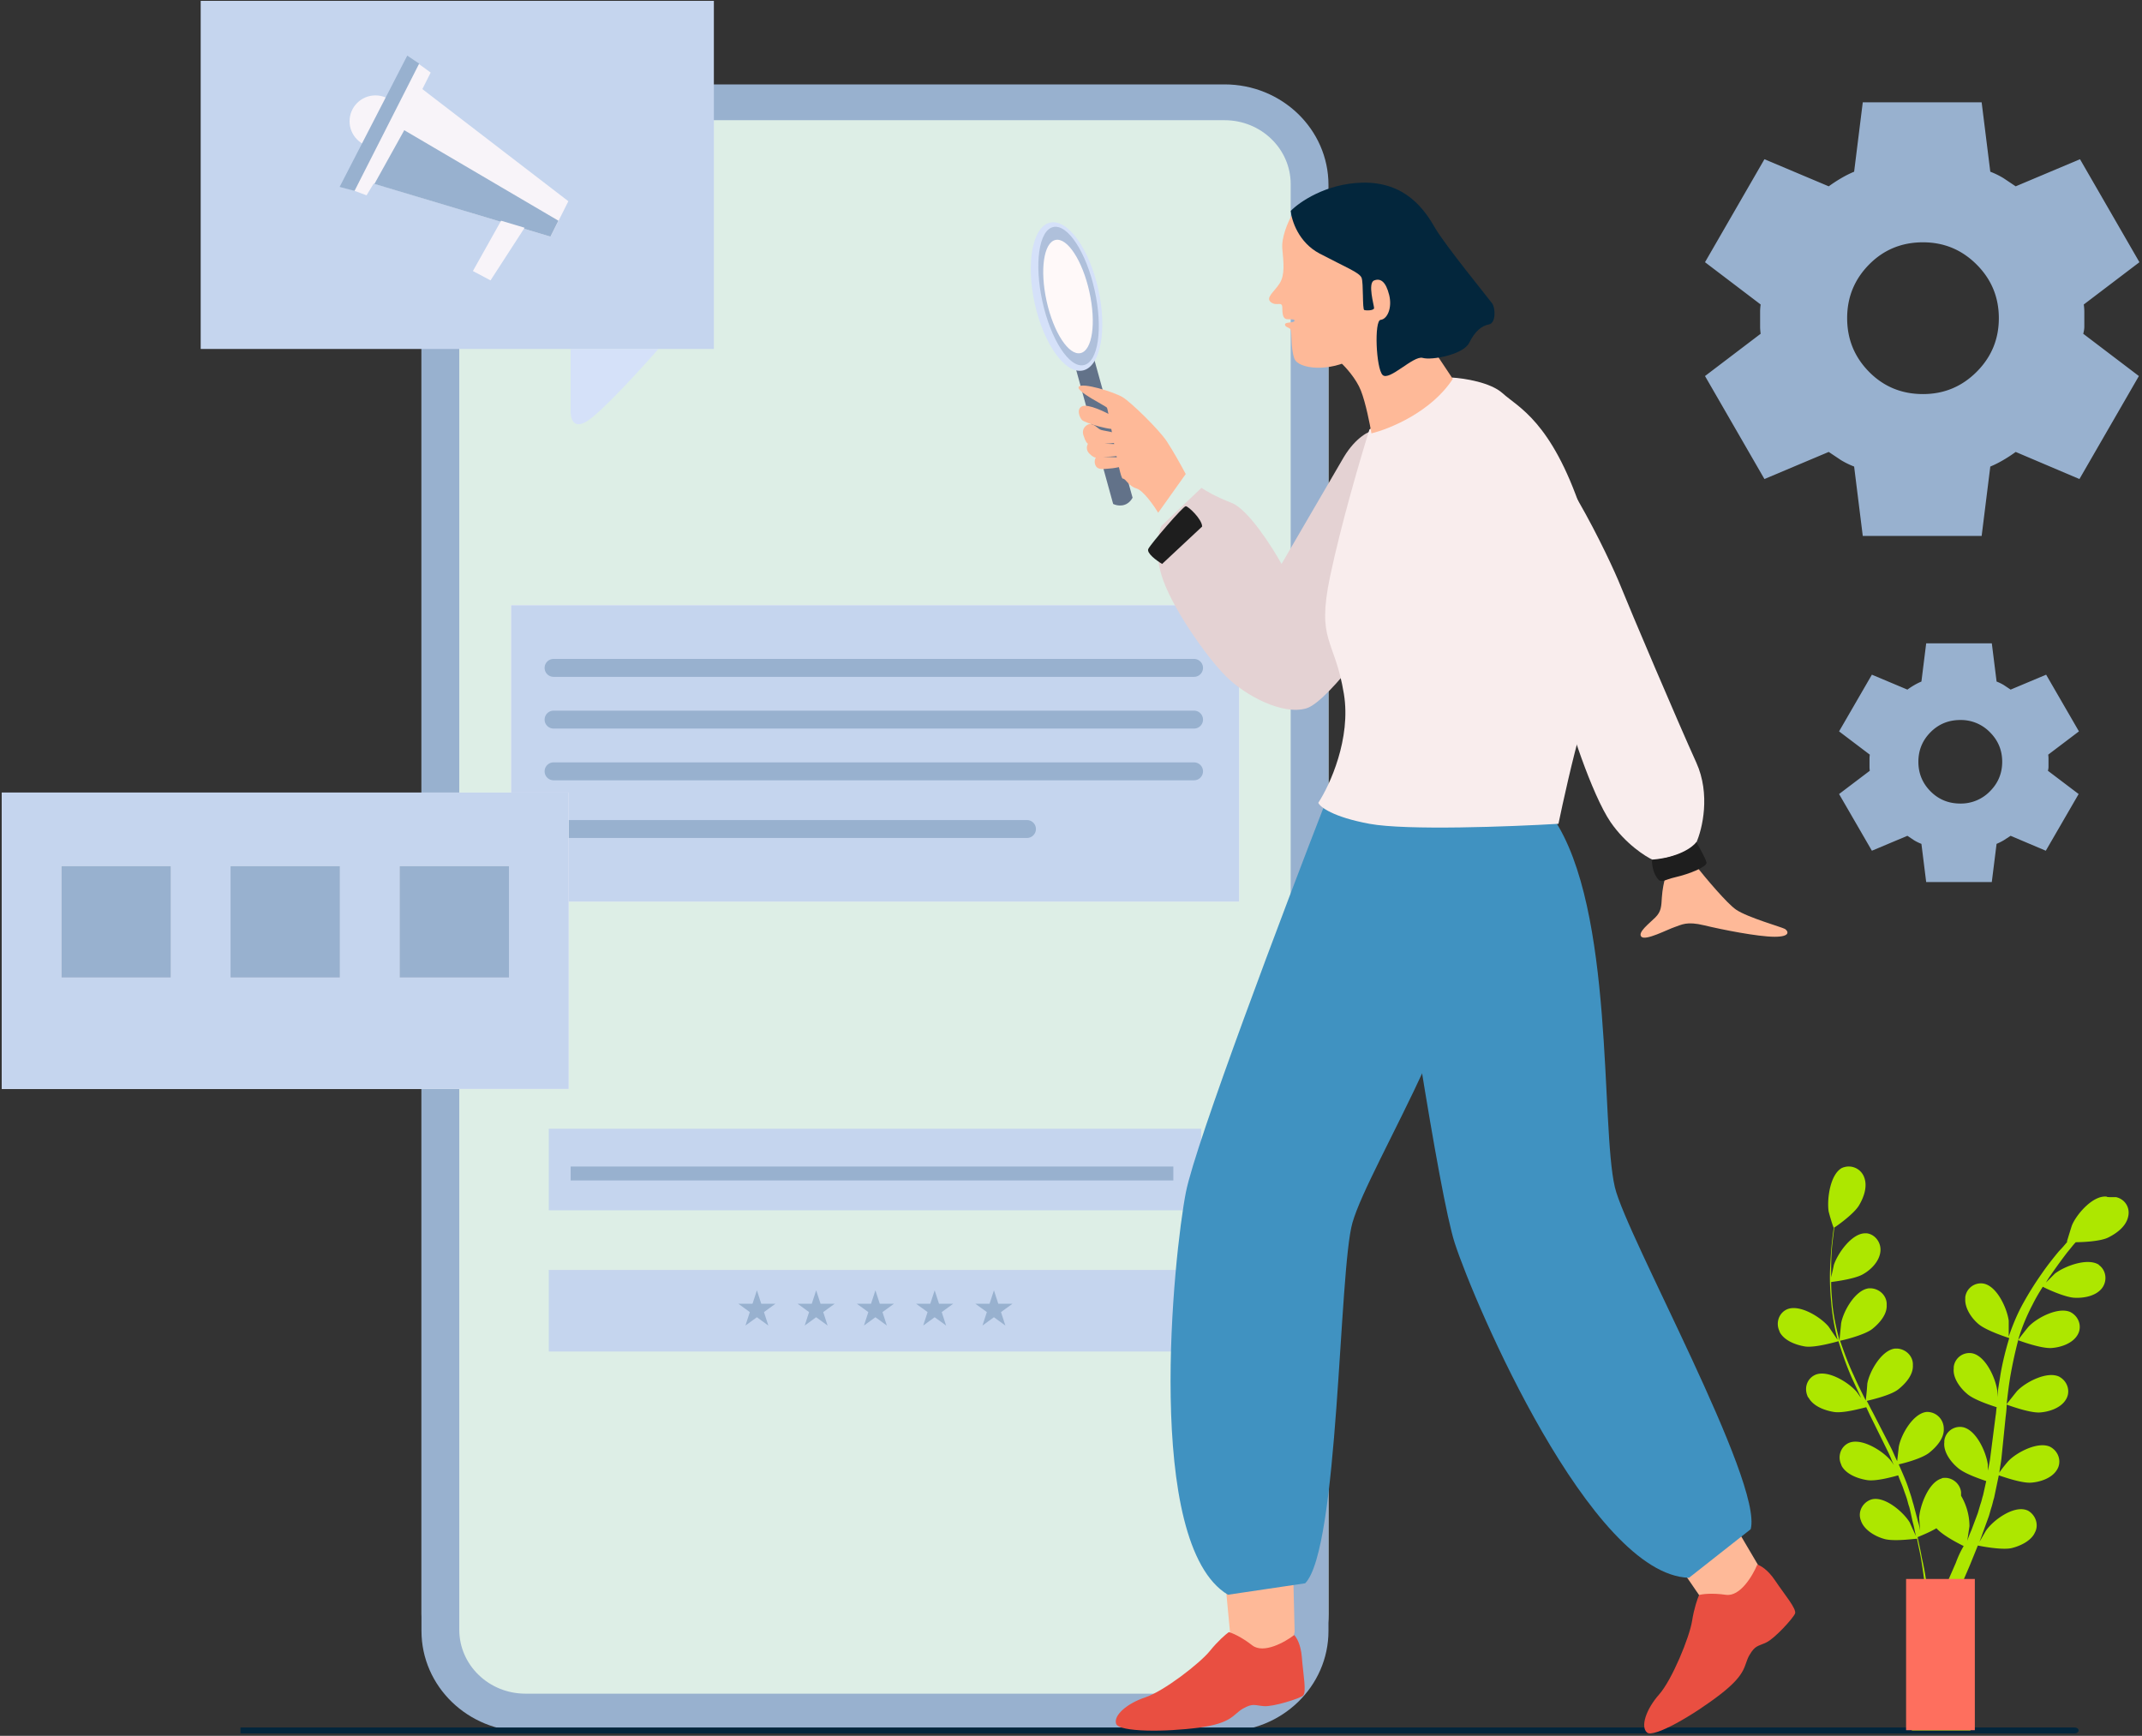
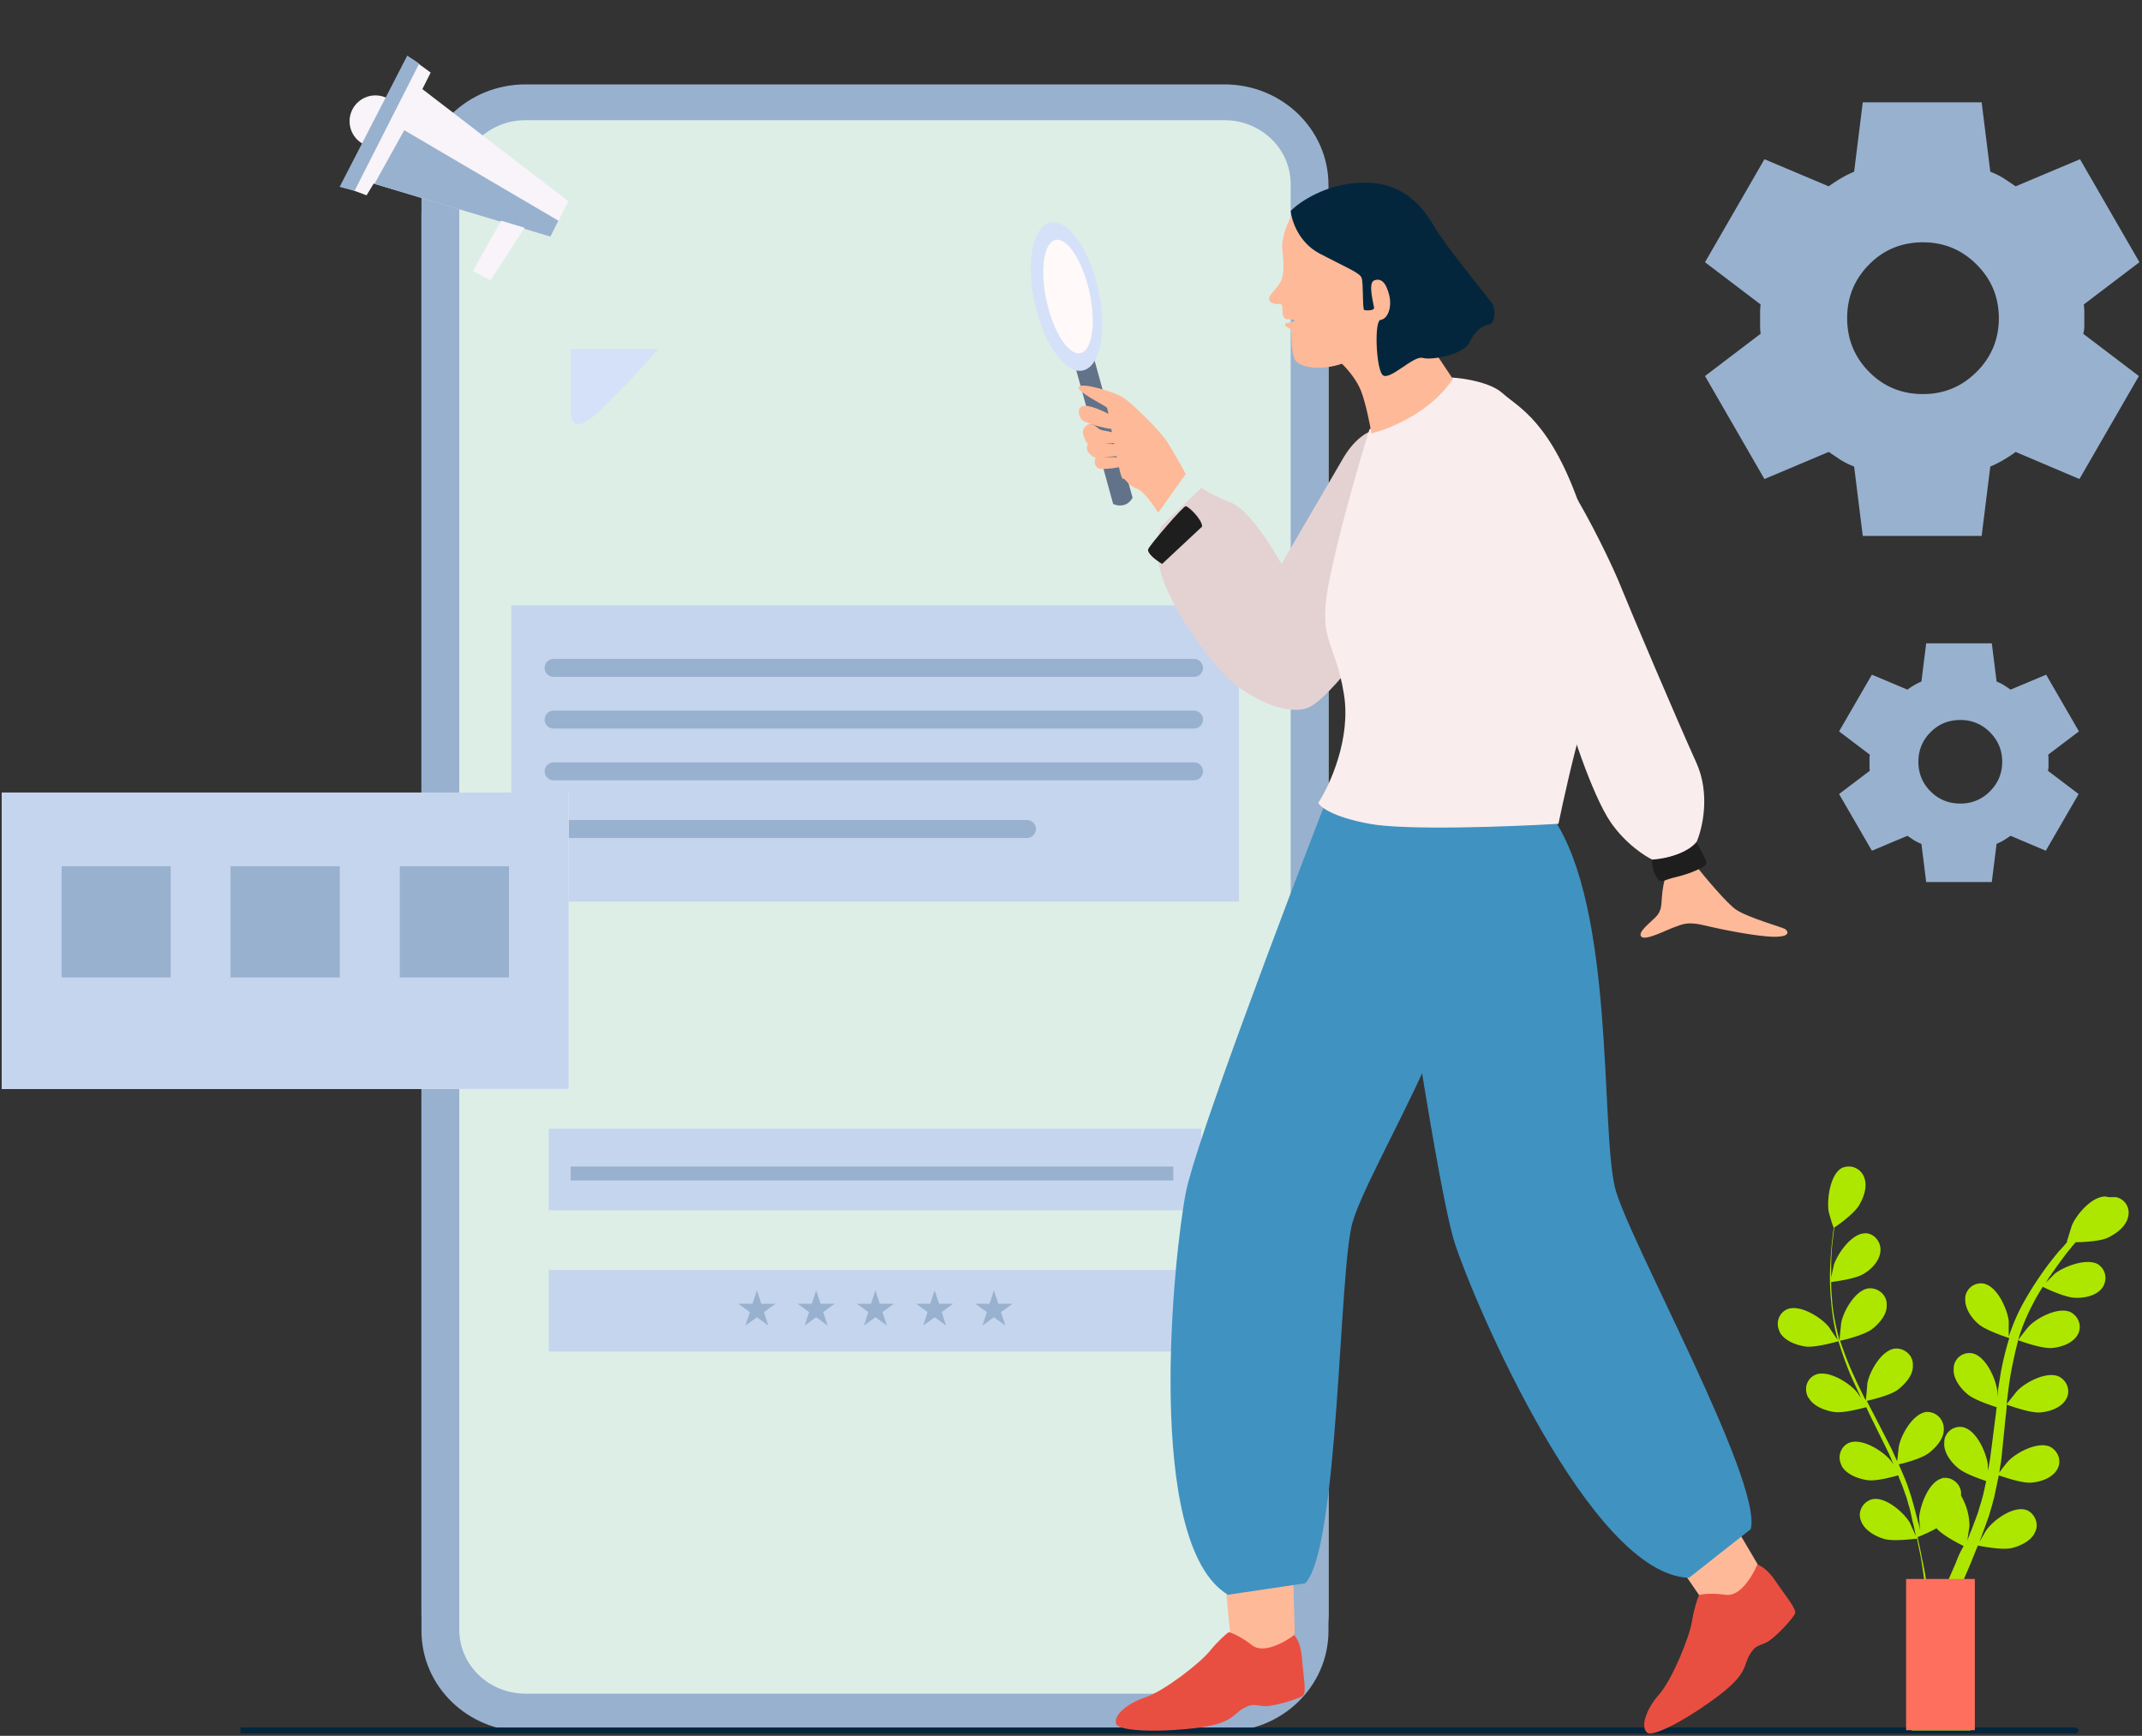
<svg xmlns="http://www.w3.org/2000/svg" xmlns:xlink="http://www.w3.org/1999/xlink" width="543" height="440" fill="none">
  <rect width="100%" height="100%" fill="#333333" stroke="none" />
  <style>.B{fill:#98b1cf}.C{fill:#f8f4f9}.D{fill:#c5d5ee}.E{fill:#feb998}.F{fill-rule:evenodd}</style>
  <path d="M106.845 54.148c0-13.633 11.796-24.685 26.345-24.685h177.236c14.551 0 26.345 11.052 26.345 24.686v355.019c0 13.634-11.796 24.686-26.345 24.686H133.19c-14.552 0-26.345-11.052-26.345-24.686V54.148z" fill="#ddeee6" />
-   <path d="M304.501 321.913H139.115v20.674h165.386v-20.674z" class="D" />
+   <path d="M304.501 321.913H139.115v20.674h165.386z" class="D" />
  <g class="B">
    <use xlink:href="#B" />
    <use xlink:href="#B" x="15.02" />
    <use xlink:href="#B" x="30.041" />
    <use xlink:href="#B" x="45.062" />
    <use xlink:href="#B" x="60.086" />
  </g>
  <path d="M304.501 286.115H139.115v20.674h165.386v-20.674z" class="D" />
  <g class="B">
    <path d="M297.443 295.694h-152.78v3.53h152.78v-3.53z" />
    <path d="M310.426 30.47H133.19c-9.259 0-16.766 7.259-16.766 16.214v366.417c0 8.956 7.507 16.214 16.766 16.214h177.236c9.258 0 16.766-7.258 16.766-16.214V46.684c0-8.955-7.508-16.214-16.766-16.214zM133.19 21.395c-14.552 0-26.345 11.41-26.345 25.487V413.41c0 14.077 11.796 25.487 26.345 25.487h177.236c14.551 0 26.345-11.41 26.345-25.487V46.881c0-14.077-11.796-25.487-26.345-25.487H133.19z" class="F" />
    <path d="M472.215 135.853l-2.191-17.588c-1.187-.457-2.306-1.007-3.359-1.648l-3.079-2.06-16.299 6.87L432.22 95.32l14.108-10.718c-.091-.641-.137-1.259-.137-1.857V79.04c0-.598.046-1.216.137-1.857L432.22 66.465l15.067-26.105 16.299 6.87c1.005-.733 2.055-1.419 3.15-2.06a27.57 27.57 0 0 1 3.288-1.648l2.191-17.587h30.136l2.192 17.587c1.187.458 2.309 1.007 3.359 1.648l3.078 2.06 16.303-6.87 15.066 26.105-14.11 10.718a12.81 12.81 0 0 1 .14 1.857v3.705c0 .598-.095 1.216-.278 1.857l14.111 10.718-15.072 26.108-16.162-6.87c-1.002.733-2.052 1.42-3.148 2.06s-2.191 1.191-3.287 1.648l-2.192 17.588h-30.136zm15.267-35.962c5.31 0 9.842-1.877 13.596-5.633s5.631-8.289 5.631-13.602-1.877-9.848-5.631-13.602-8.286-5.633-13.596-5.633c-5.401 0-9.959 1.877-13.667 5.633s-5.565 8.289-5.559 13.602c0 5.313 1.854 9.848 5.559 13.602s8.263 5.633 13.667 5.633zm.81 123.697l-1.21-9.682c-.656-.252-1.274-.555-1.854-.907l-1.7-1.136-9.001 3.783-8.32-14.372 7.791-5.899c-.052-.352-.075-.693-.075-1.022v-2.039c0-.33.026-.67.075-1.022l-7.791-5.899 8.32-14.372 9.001 3.783c.555-.404 1.133-.781 1.74-1.136a15.04 15.04 0 0 1 1.814-.907l1.21-9.682h16.637l1.21 9.682c.658.252 1.276.555 1.854.907l1.703 1.136 9.001-3.783 8.317 14.372-7.791 5.899a7 7 0 0 1 .074 1.022v2.039c0 .329-.051.67-.151 1.022l7.791 5.899-8.323 14.372-8.921-3.783-1.745 1.136a15.19 15.19 0 0 1-1.814.907l-1.211 9.682h-16.631zm8.646-19.902a10.24 10.24 0 0 0 7.513-3.101c2.072-2.069 3.11-4.564 3.11-7.488s-1.038-5.421-3.11-7.487a10.24 10.24 0 0 0-7.513-3.101c-2.984 0-5.502 1.032-7.553 3.101s-3.073 4.563-3.073 7.487 1.024 5.422 3.073 7.488 4.566 3.101 7.553 3.101z" />
  </g>
  <path d="M314.114 153.417H129.568v75.129h184.546v-75.129z" class="C" />
  <path d="M314.114 153.417H129.568v75.129h184.546v-75.129z" class="D" />
  <g class="B">
    <use xlink:href="#C" />
    <path d="M140.331 180.14h162.362a2.27 2.27 0 0 1 2.269 2.268 2.27 2.27 0 0 1-2.269 2.269H140.331a2.27 2.27 0 0 1-2.269-2.269 2.27 2.27 0 0 1 2.269-2.268z" />
    <use xlink:href="#C" y="26.222" />
    <path d="M140.331 207.872h120.006a2.27 2.27 0 0 1 2.269 2.269 2.27 2.27 0 0 1-2.269 2.269H140.331a2.27 2.27 0 0 1-2.269-2.269 2.27 2.27 0 0 1 2.269-2.269z" />
  </g>
  <path d="M144.159 200.9H.455v75.129h143.704V200.9z" class="C" />
  <path d="M144.159 200.9H.455v75.129h143.704V200.9z" class="D" />
  <path d="M43.314 219.554H15.582v28.236h27.733v-28.236z" class="C" />
  <path d="M43.314 219.554H15.582v28.236h27.733v-28.236z" class="B" />
  <path d="M86.174 219.554H58.441v28.236h27.733v-28.236z" class="C" />
  <path d="M86.174 219.554H58.441v28.236h27.733v-28.236z" class="B" />
  <path d="M129.033 219.554H101.3v28.236h27.733v-28.236z" class="C" />
  <path d="M129.033 219.554H101.3v28.236h27.733v-28.236z" class="B" />
-   <path d="M180.967.217H50.876v88.239h130.091V.217z" class="D" />
  <path d="M144.663 103.806V88.459h22.242c-4.475 5.116-14.351 15.933-18.045 18.271s-4.337-.976-4.197-2.924z" fill="#d5e1f9" />
  <g class="C">
    <path d="M95.172 37.291c3.62 0 6.555-2.935 6.555-6.555s-2.935-6.555-6.555-6.555-6.555 2.935-6.555 6.555 2.935 6.555 6.555 6.555z" />
    <path d="M88.113 47.717l15.648-31.114.904-1.496 4.512 3.29-2.106 4.189 37.011 28.422-4.515 8.975-44.836-13.464-1.805 2.993-4.812-1.794z" />
  </g>
  <path d="M106.264 16.113l-16.388 32.27-3.779-1.007 17.144-33.28 3.024 2.017zm-3.782 16.892l-7.565 13.613 44.624 13.361 2.018-4.034-39.077-22.94z" class="B" />
  <path d="M119.88 68.703l7.15-12.755 5.96 1.78-8.641 13.347-4.469-2.372z" class="C" />
  <path d="M525.924 439.398H60.961v-1.514h464.963c.552 0 1.004.338 1.004.756s-.452.758-1.004.758z" fill="#03263c" class="F" />
  <path d="M282.185 127.742l-11.041-40.004 4.989-1.182 10.978 39.609c-1.416 2.524-3.874 2.103-4.926 1.577z" fill="#627289" />
  <path d="M274.523 93.909c4.452-.986 6.202-10.178 3.909-20.529s-7.762-17.943-12.214-16.957-6.202 10.178-3.909 20.529 7.762 17.943 12.214 16.957z" fill="#d5e1f9" />
-   <path d="M274.763 92.551c3.651-.809 4.875-9.301 2.734-18.968s-6.838-16.847-10.49-16.038-4.875 9.301-2.734 18.967 6.838 16.847 10.49 16.038z" fill="#afc0db" />
  <path d="M273.919 89.504c2.991-.663 3.994-7.621 2.239-15.541s-5.602-13.803-8.593-13.141-3.994 7.62-2.239 15.541 5.602 13.804 8.593 13.141z" fill="#fff9f9" />
  <g class="E">
    <path d="M295.763 111.843c1.597 2.395 3.883 6.543 4.824 8.317l-6.987 9.814c-1.11-1.832-3.759-5.622-5.49-6.155-2.163-.666-2.661-2.495-3.494-2.495s-3.659-17.464-3.991-17.964-7.985-4.16-7.153-5.325 8.981 1.331 11.144 2.661 9.15 8.151 11.147 11.147z" />
    <path d="M282.631 105.817c1.997 1.199 1.94 2.384 1.662 2.827-2.329.833-9.316-1.496-9.979-2.163s-1.497-2.827 0-3.493 5.822 1.333 8.317 2.829z" />
    <path d="M274.645 110.309c-.532-1.731.775-2.606 1.496-2.826 1.497 0 1.997 1.164 2.993 1.496s5.325.664 5.325 2.163c0 1.027-2.613 1.313-4.475 1.339 1.519.023 3.705.106 4.475.326 1.164.332 1.496.667 1.33 1.831-.134.933-4.157 1.165-6.154 1.165l4.824.166c1.164 0 1.33.332 1.33 1.33s-4.157 1.496-4.824 1.496-2.495.498-3.161-.663c-.532-.933-.223-1.831 0-2.163-.166.054-.733-.066-1.663-.999s-.609-2.051-.331-2.495c-.166-.005-.633-.437-1.165-2.166z" />
  </g>
  <path d="M340.676 115.834c3.062-5.056 6.487-6.652 7.82-6.821l4.326 45.743c-.498.999-15.636 22.955-21.624 24.786s-15.47-3.161-20.46-8.151-13.974-17.799-16.303-25.616c-1.862-6.254-.775-10.923 0-12.474l10.146-9.648c.832.61 3.528 2.229 7.65 3.826s10.149 10.978 12.644 15.47l15.801-27.115z" fill="#e4d2d3" />
  <path d="M291.106 139.126c-.533 1.064 2.105 2.992 3.493 3.825l10.145-9.482c0-1.831-3.493-5.155-4.157-5.155s-8.815 9.481-9.481 10.812z" fill="#1e1e1e" />
  <path d="M433.842 408.879l-6.821-9.951 12.81-12.142 7.65 12.986c.61 1.405.899 4.855-2.827 7.419s-8.757 2.194-10.812 1.688z" class="E" />
  <path d="M437.541 404.26c-3.598-.514-6.044-.181-6.821.05-.383.847-1.271 3.349-1.782 6.591-.634 4.053-5.047 14.878-8.347 18.614s-4.764 8.129-3.091 9.636 11.944-4.474 18.727-9.752 5.768-7.292 7.246-9.835 2.147-2.208 4.302-3.236 6.776-6.122 7.265-7.307-2.696-4.87-5.051-8.395c-1.884-2.818-3.8-3.851-4.522-4.015-1.141 2.764-4.329 8.163-7.926 7.649z" fill="#e94f41" />
  <path d="M311.903 414.704l-1.125-11.899 17.038-4.146.378 14.915c-.149 1.508-1.568 4.615-6.057 4.987-4.486.378-8.692-2.412-10.234-3.857z" class="E" />
  <path d="M317.445 417.065c-2.87-2.229-5.156-3.159-5.943-3.348-.747.535-2.746 2.232-4.778 4.752-2.541 3.15-11.679 10.22-16.374 11.777s-8.123 4.586-7.407 6.709 12.557 2.111 21.029.967 8.583-3.373 11.112-4.812 2.947-.822 5.319-.63 8.881-1.868 9.888-2.638.049-5.507-.263-9.696c-.252-3.35-1.408-5.184-1.954-5.682-2.346 1.797-7.76 4.829-10.629 2.601z" fill="#e94f41" />
  <g fill="#4092c1">
    <path d="M300.63 302.194c2.466-12.508 24.826-71.61 35.698-99.597l1.253-4.258 36.968 23.507c2.435 27.53-27.378 72.975-31.704 88.105-3.459 12.102-3.427 82.651-11.979 91.389l-19.584 2.901c-21.404-12.829-13.736-86.408-10.652-102.047z" />
    <path d="M368.787 315.115c-3.992-12.277-13.53-75.607-17.799-105.74l-.999-4.386 43.749 2.36c15.636 23.103 11.977 78.082 15.636 93.598 2.927 12.411 37.592 74.709 34.433 86.682l-15.635 12.312c-24.952-.673-54.396-69.479-59.385-84.826z" />
  </g>
  <path d="M534.05 303.326c-3.452-.398-7.569 4.383-8.764 7.171-.133.266-1.328 4.25-1.328 4.25h.133c-.664.796-1.328 1.593-2.125 2.39-1.328 1.593-2.921 3.585-4.382 5.71-1.594 2.257-3.187 4.78-4.515 7.171-1.593 2.788-2.789 5.71-3.851 8.764v.133-4.117c-.398-3.054-2.921-8.764-6.374-9.428a3.99 3.99 0 0 0-4.648 3.452v.399c-.132 2.39 1.594 4.913 3.32 6.374 1.992 1.726 7.437 3.452 7.835 3.585-.93 3.054-1.726 6.241-2.258 9.428-.265 1.859-.664 3.719-.796 5.578v-1.727c-.399-3.054-2.922-8.764-6.374-9.428a3.99 3.99 0 0 0-4.648 3.453v.398c-.266 2.39 1.594 4.913 3.32 6.374 1.726 1.594 6.374 3.054 7.569 3.453-.133.664-.133 1.46-.266 2.124l-1.328 10.358c-.132 1.195-.398 2.39-.664 3.585v-1.593c-.398-3.054-2.921-8.764-6.374-9.428a3.99 3.99 0 0 0-4.647 3.452v.399c-.266 2.39 1.593 4.913 3.32 6.374 1.726 1.593 5.842 2.921 7.303 3.452l-.797 3.586c-.265.796-.398 1.593-.664 2.257l-.664 2.258-1.593 4.249c-.398.929-.797 1.859-1.062 2.789.132-1.196.531-3.586.531-3.719 0-2.788-.797-5.444-2.125-7.702v-.929c-.266-2.258-2.39-3.851-4.515-3.585-.133 0-.265-.001-.398.132-3.32.93-5.445 6.773-5.71 9.827 0 .133.133 2.125.265 3.452-.132-.664-.265-1.46-.531-2.257l-1.195-4.515c-.266-.797-.398-1.461-.664-2.257l-.797-2.391c-.664-1.859-1.46-3.585-2.257-5.444 1.328-.266 5.843-1.461 7.702-2.921s3.851-3.719 3.718-6.109c0-2.257-1.726-4.116-3.984-4.249h-.398c-3.453.398-6.507 5.843-7.038 8.897 0 .133-.266 2.39-.398 3.585-.532-1.062-.93-2.124-1.461-3.187l-4.781-9.295c-.531-.93-.929-1.859-1.46-2.789.398-.133 5.975-1.328 7.967-2.921 1.859-1.461 3.851-3.718 3.718-6.109.133-2.257-1.726-4.116-3.983-4.249h-.532c-3.452.398-6.506 5.843-7.038 8.897a72.51 72.51 0 0 1-.398 4.249c-1.062-2.124-2.125-4.249-3.054-6.374-1.328-2.788-2.39-5.71-3.453-8.764.266 0 5.976-1.328 8.101-2.921 1.859-1.461 3.85-3.718 3.718-6.109.132-2.257-1.727-4.116-3.984-4.249h-.531c-3.453.398-6.507 5.843-7.038 8.897 0 .266-.399 3.718-.399 4.382 0-.133-.132-.398-.132-.531-.797-3.054-1.461-6.108-1.727-9.295-.132-1.727-.265-3.32-.265-5.047 1.062-.132 6.108-.796 8.1-1.991 2.125-1.196 4.117-3.32 4.382-5.71.266-2.258-1.328-4.383-3.452-4.648h-.399c-3.452 0-7.038 5.179-7.967 8.1 0 .133-.399 1.859-.664 3.054v-2.124c0-2.656.133-5.046.398-7.171l.399-3.32c1.062-.664 5.046-3.585 6.241-5.577s2.257-4.781 1.328-7.171a4.16 4.16 0 0 0-5.179-2.523c-.133 0-.266.133-.399.133-3.054 1.593-3.851 7.835-3.452 10.889 0 .265 1.195 4.382 1.328 4.249a104.07 104.07 0 0 0-.399 3.187c-.265 2.125-.398 4.515-.531 7.171-.133 2.789 0 5.71.266 8.499.265 3.187.797 6.374 1.593 9.428v.133l-2.257-3.32c-1.992-2.39-7.304-5.71-10.491-4.382-2.124.929-2.921 3.452-1.992 5.444 0 .133.133.266.133.398 1.195 2.125 3.984 3.187 6.374 3.586 2.523.398 7.968-1.195 8.499-1.328.929 3.054 1.992 6.108 3.32 9.163l2.39 5.178c-.531-.664-.93-1.328-1.062-1.46-1.992-2.391-7.304-5.71-10.491-4.382-2.125.929-2.921 3.319-1.992 5.444 0 .133.133.266.266.398 1.195 2.125 3.983 3.187 6.374 3.586s7.038-.93 8.233-1.195l.929 1.992 4.648 9.428c.531 1.062.93 2.257 1.461 3.319-.399-.663-.797-1.195-.93-1.327-1.992-2.391-7.303-5.71-10.49-4.383-2.125.93-2.922 3.453-1.992 5.445 0 .133.133.266.133.398 1.195 2.125 3.983 3.187 6.374 3.586 2.257.398 6.506-.797 7.967-1.195.398 1.195.93 2.257 1.328 3.452.266.797.531 1.461.797 2.258s.398 1.593.664 2.257c.398 1.461.664 3.054 1.062 4.515.266 1.062.398 1.992.664 2.921-.531-1.062-1.461-3.187-1.593-3.452-1.594-2.656-6.374-6.773-9.694-5.843-2.125.664-3.453 2.921-2.789 5.046 0 .133.133.266.133.398.797 2.258 3.452 3.851 5.71 4.515 2.39.797 7.835 0 8.499 0 .265 1.594.664 3.187.929 4.648.399 2.257.664 4.249.93 6.241h-3.187v37.713h14.872v-37.58h-1.992c.532-1.328 1.196-2.789 1.86-4.382l1.991-4.913c.664.132 5.976 1.195 8.499.664 2.258-.532 5.046-1.859 5.976-3.984 1.062-1.992.132-4.515-1.859-5.577-.133 0-.266-.133-.399-.133-3.32-1.063-8.366 2.656-10.092 5.179-.133.132-1.062 1.859-1.726 2.921.265-.664.531-1.328.797-2.125l1.593-4.382c.266-.796.398-1.46.664-2.257s.398-1.594.664-2.39l1.195-5.71c1.195.398 5.71 1.991 8.1 1.859 2.258-.133 5.179-1.063 6.507-3.055 1.328-1.859.797-4.382-1.062-5.71-.133-.132-.266-.132-.399-.265-3.054-1.594-8.631 1.328-10.756 3.585-.132.133-1.593 1.859-2.257 2.922.133-1.196.398-2.391.531-3.586l1.062-10.49c.133-1.063.266-2.125.266-3.187.398.133 5.71 2.124 8.366 1.992 2.257-.133 5.179-1.063 6.507-3.055 1.328-1.859.796-4.382-1.063-5.71-.133-.132-.265-.132-.398-.265-3.054-1.594-8.632 1.328-10.756 3.585-.133.133-2.125 2.656-2.656 3.32.266-2.39.531-4.648.929-7.038.532-3.054 1.196-6.108 1.992-9.163.266.133 5.71 2.125 8.366 1.992 2.258-.133 5.179-1.062 6.507-3.054 1.328-1.859.797-4.382-1.062-5.71-.133-.133-.266-.133-.399-.266-3.054-1.593-8.631 1.328-10.756 3.586-.133.133-2.39 2.921-2.656 3.452 0-.132.133-.398.133-.531.93-3.054 2.125-5.843 3.586-8.631.796-1.594 1.593-2.922 2.523-4.382.929.531 5.577 2.655 7.967 2.788s5.312-.398 6.905-2.257c1.461-1.727 1.328-4.382-.398-5.843-.133-.133-.266-.133-.266-.266-2.921-1.859-8.764.399-11.154 2.258l-2.258 2.257c.399-.664.797-1.328 1.195-1.859 1.461-2.124 2.922-4.116 4.25-5.843.797-.929 1.46-1.859 2.124-2.523 1.196 0 6.109-.132 8.234-1.195s4.514-2.788 5.046-5.311c.531-2.258-.797-4.383-3.055-4.914-2.124 0-2.257 0-2.39-.133zm-38.244 92.822l-2.257 5.179h-5.179c-.266-1.992-.664-4.25-1.195-6.507-.266-1.594-.664-3.32-1.063-5.179 1.594-.664 3.187-1.328 4.781-2.258 1.726 1.992 6.374 4.25 6.905 4.515-.797 1.328-1.461 2.789-1.992 4.25z" fill="#ade700" />
  <path fill="#fe6f5e" d="M483.198 400.241h17.425v38.334h-17.425z" />
  <path d="M368.123 95.709l-20.96 13.141c-2.163 6.875-7.187 23.953-9.98 37.26-3.493 16.635 1.165 15.636 3.494 29.776 1.862 11.31-3.548 23.12-6.487 27.612.444 1.053 3.66 3.594 12.975 5.322s35.819.721 47.907 0c1.053-5.102 3.693-17.101 5.822-24.285 2.661-8.981 7.651-32.27 0-55.059s-16.134-26.282-19.962-29.775c-3.064-2.793-9.816-3.825-12.809-3.991z" fill="#f9eded" />
  <path d="M421.293 227.371c.123-1.957.561-3.871.764-4.586l7.948-3.211c2.395 3.007 7.765 9.416 10.089 11.004 2.904 1.989 11.616 4.432 12.38 4.89s1.682 1.985-2.598 1.985-13.45-1.834-17.882-2.904-5.654-.151-7.488.458-7.336 3.516-8.406 2.446 1.986-3.361 3.517-4.889c1.525-1.522 1.525-2.747 1.676-5.193z" class="E" />
  <path d="M356.644 119.01c5.502-17.85 19.716-16.303 26.136-13.298 11.158 5.656 25.524 36.527 27.97 42.641s14.672 34.848 19.258 44.934c3.668 8.068 1.528 16.915 0 20.328-1.957 2.812-8.048 4.126-10.852 4.432-2.037-.919-7.061-4.126-10.852-9.628-4.738-6.878-11.004-25.981-11.768-30.874s-5.044-9.476-7.948-12.838-7.49-7.029-12.074-12.992-7.335-6.878-13.144-14.214c-4.646-5.865-6.42-14.772-6.726-18.491z" fill="#f9eded" />
  <path d="M419.92 222.33c-.978-1.468-1.273-3.871-1.07-4.432 6.481-.489 10.24-3.107 11.158-4.432.816 1.376 2.475 4.34 2.598 5.196.152 1.07-4.431 2.904-7.793 3.668s-3.671 1.834-4.893 0z" fill="#1e1e1e" />
  <g class="E">
    <path d="M344.999 99.034c-1.198-3.061-3.936-6.043-5.155-7.153 6.786-1.731 12.92-11.256 15.138-15.802l13.307 19.962c-5.456 8.383-16.025 12.698-20.626 13.808-.389-2.332-1.465-7.754-2.664-10.815z" />
    <path d="M325.072 63.059c-.269-2.913 1.462-6.838 2.364-8.437 8.775.332 25.48 14.225 26.156 19.518s-4.555 13.233-10.463 16.709-14.005 2.812-15.018 0-.507-6.947-1.013-7.445-1.35-.495-1.35-1.159 2.025-.332 2.363-.827-.675-.498-1.688-.498-1.351-.827-1.351-2.812-1.35-.332-2.869-1.488.844-2.647 2.194-4.798c1.351-2.146 1.013-5.124.675-8.763z" />
  </g>
  <path d="M334.522 64.271c-5.324-2.795-7.098-8.372-7.318-10.812 2.217-2.275 8.915-6.887 17.964-7.153 11.31-.332 16.134 7.153 18.632 11.479s13.639 17.965 14.471 19.129.999 4.99-.832 5.325-3.494 1.662-4.99 4.658-9.482 4.492-11.811 3.825-8.483 5.988-10.148 4.326-2.163-13.808-.498-13.971 2.993-2.996 2.163-6.32-2.163-4.326-3.825-3.659 0 6.32 0 6.987-1.997.667-2.495.498-.166-6.821-.664-8.151c-.503-1.336-3.997-2.666-10.649-6.16z" fill="#03263c" />
  <defs>
    <path id="B" d="M191.877 327.074l1.107 3.41h3.585l-2.901 2.109 1.107 3.41-2.901-2.108-2.901 2.108 1.107-3.41-2.901-2.109h3.585l1.113-3.41z" />
    <path id="C" d="M140.331 167.03h162.362a2.27 2.27 0 0 1 2.269 2.269 2.27 2.27 0 0 1-2.269 2.269H140.331a2.27 2.27 0 0 1-2.269-2.269 2.27 2.27 0 0 1 2.269-2.269z" />
  </defs>
</svg>